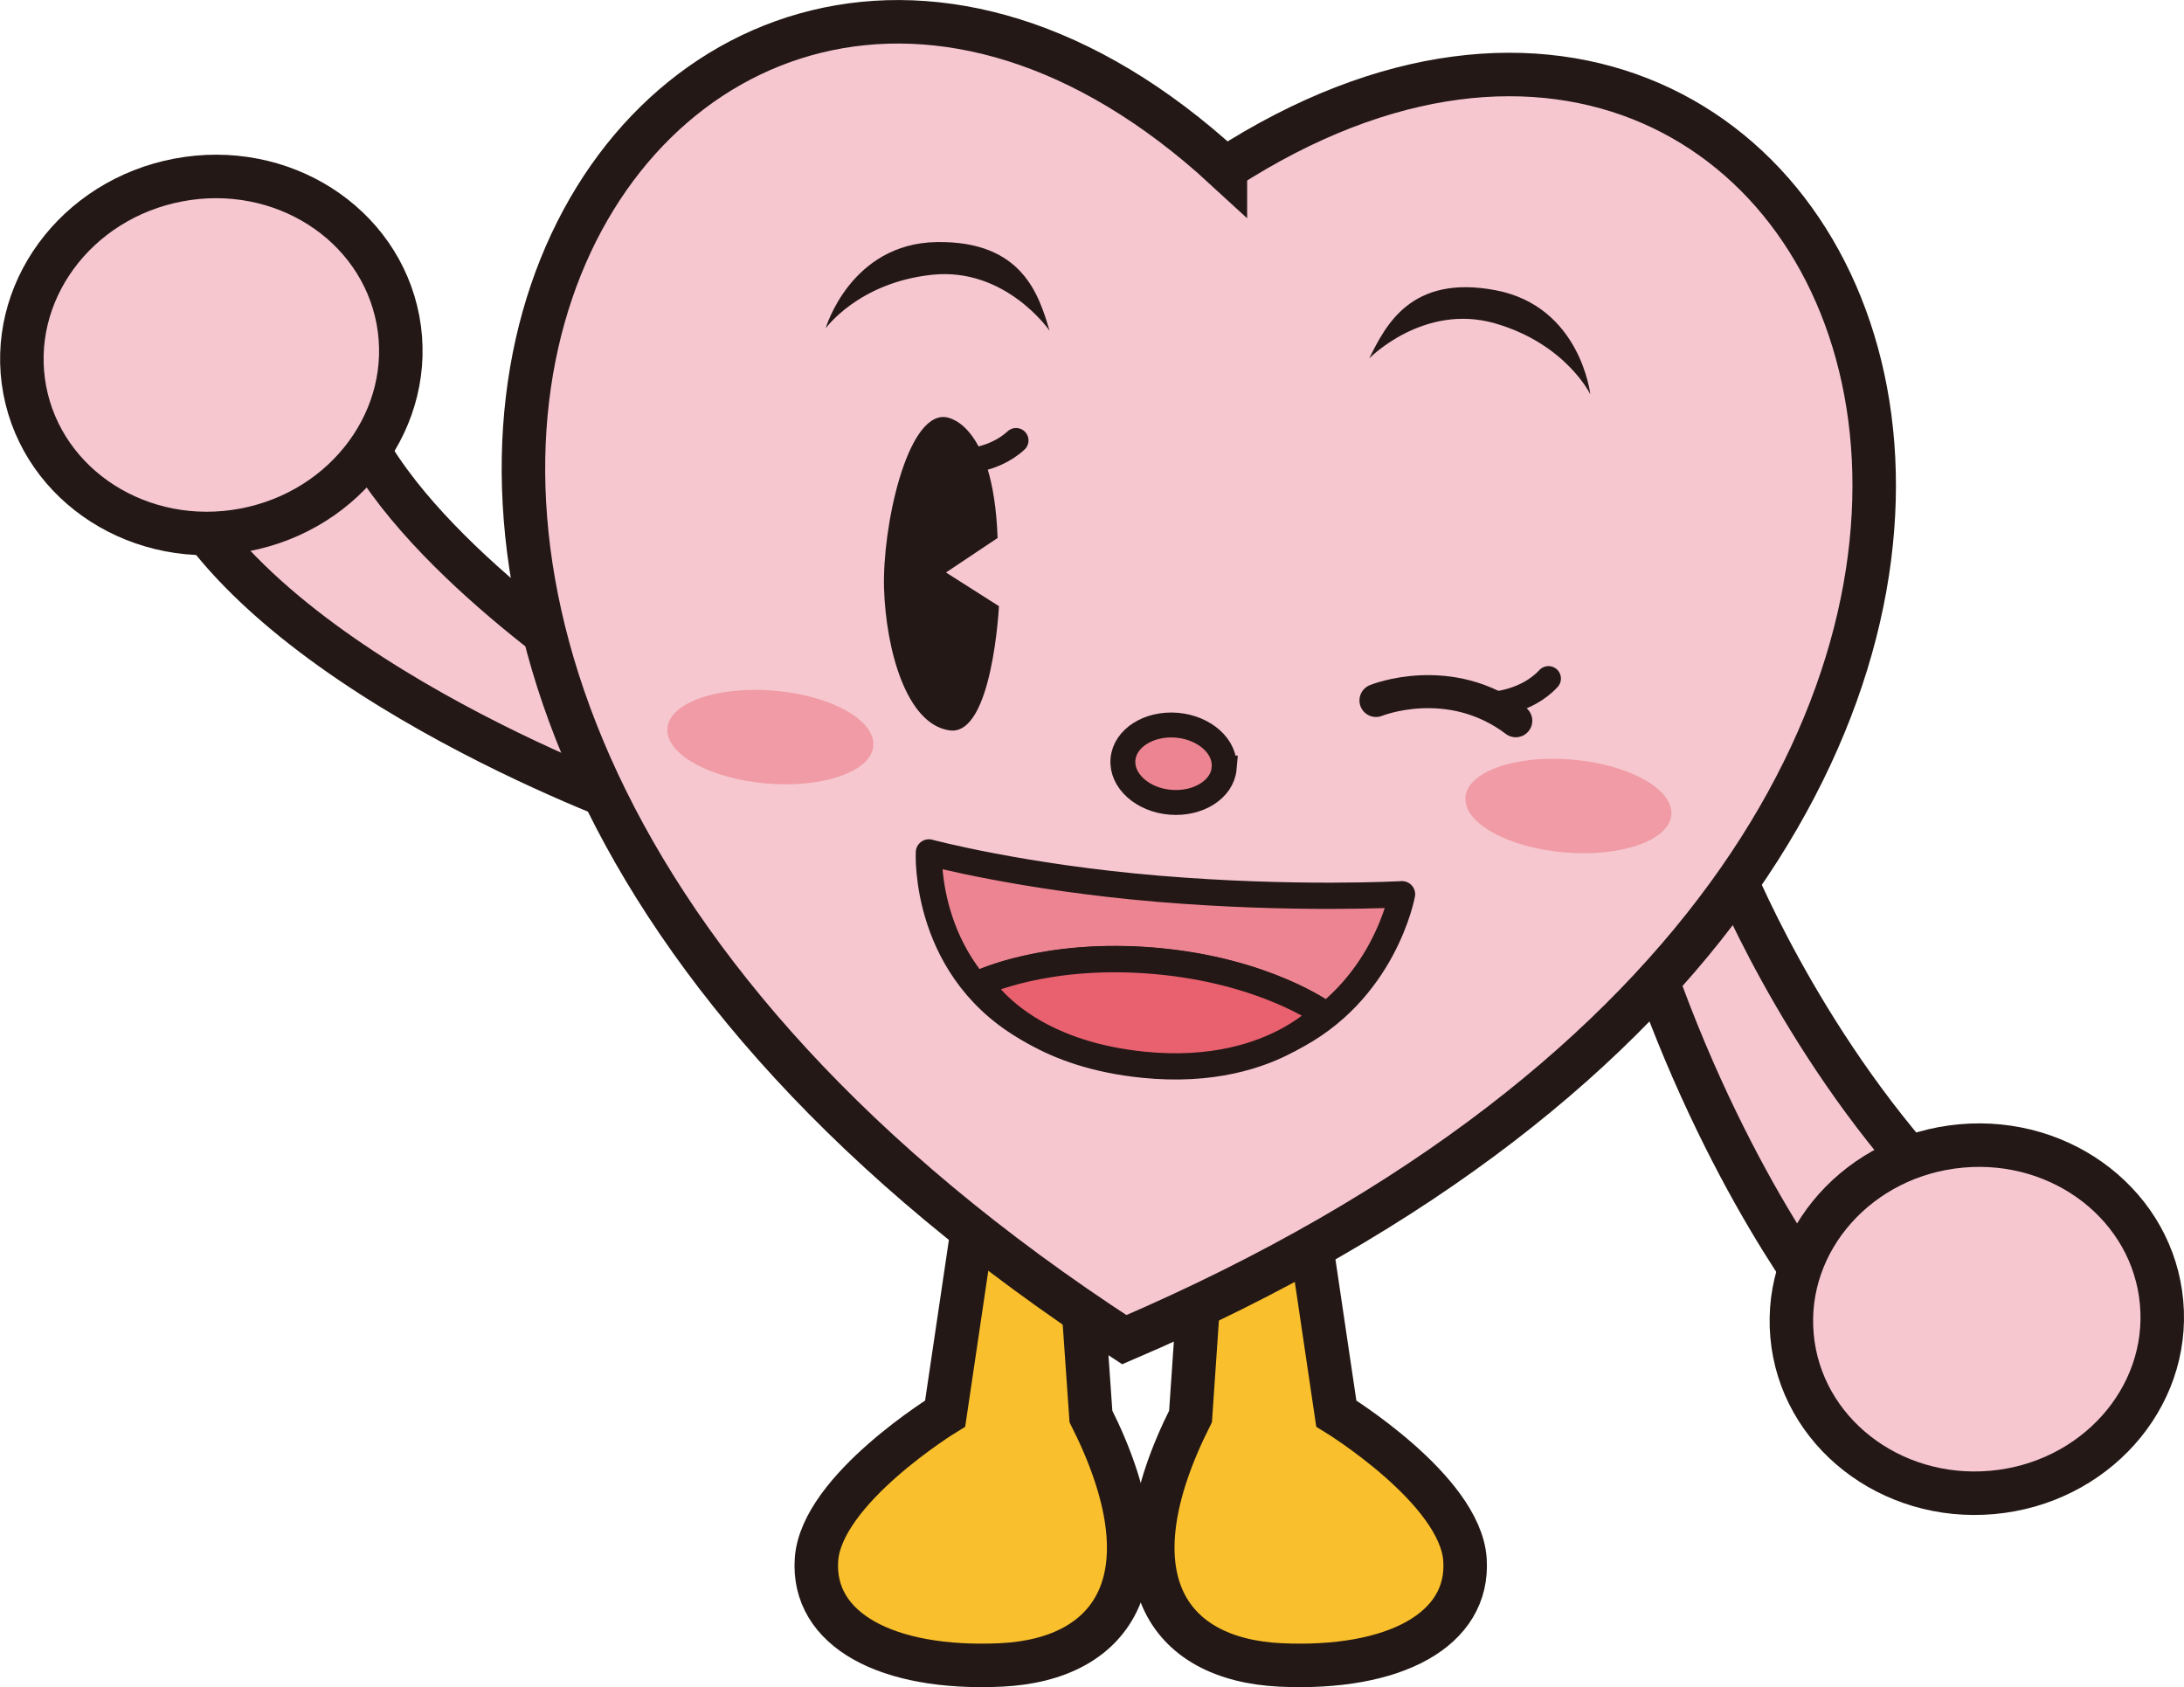
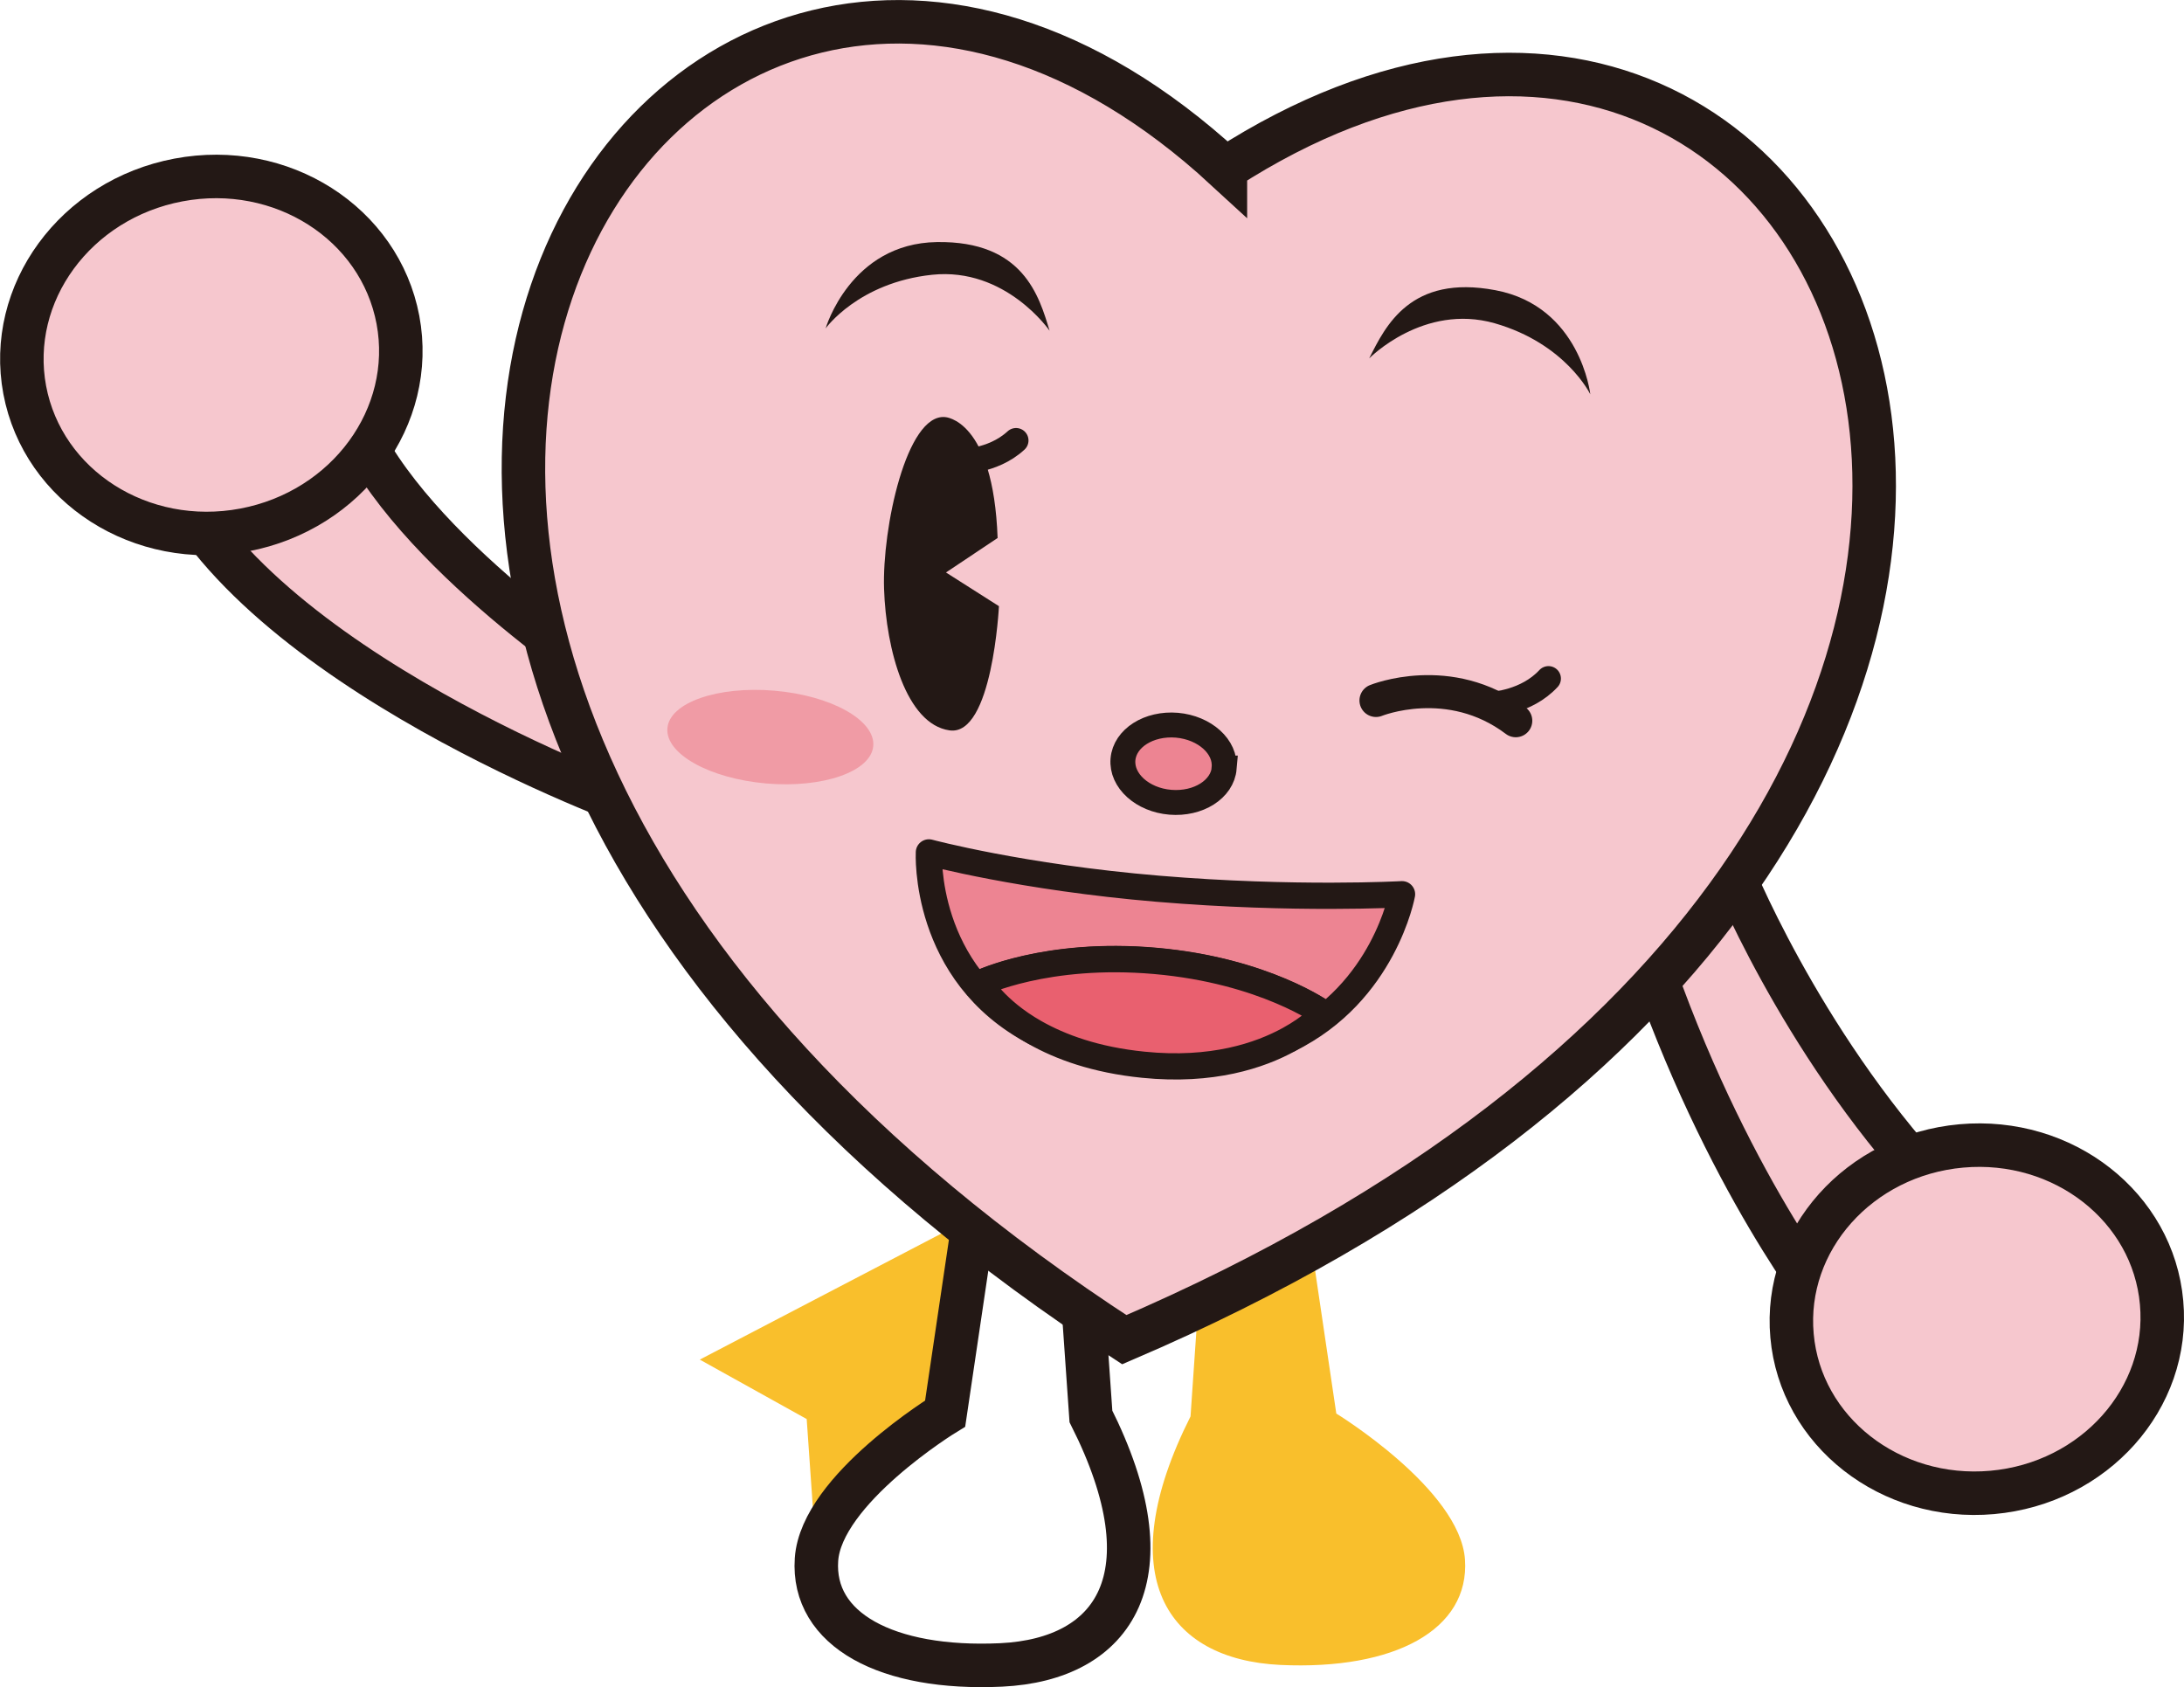
<svg xmlns="http://www.w3.org/2000/svg" id="_レイヤー_2" viewBox="0 0 131.55 101.62">
  <g id="_レイヤー_1-2">
    <path d="M104.19,52.14s4.09,10.37,12.18,19.15l-6.1,7.7s-6.39-7.91-11.04-21.64l4.96-5.2Z" style="fill:#f6c7ce;" />
    <path d="M104.19,52.14s4.09,10.37,12.18,19.15l-6.1,7.7s-6.39-7.91-11.04-21.64l4.96-5.2Z" style="fill:none; stroke:#231815; stroke-linecap:round; stroke-linejoin:round; stroke-width:2.62px;" />
    <path d="M107.94,80.45c-.52-5.76,4.05-10.88,10.2-11.43,6.15-.55,11.55,3.68,12.06,9.44.52,5.76-4.05,10.88-10.2,11.43-6.15.55-11.55-3.68-12.06-9.44" style="fill:#f6c7ce;" />
    <path d="M107.94,80.45c-.52-5.76,4.05-10.88,10.2-11.43,6.15-.55,11.55,3.68,12.06,9.44.52,5.76-4.05,10.88-10.2,11.43-6.15.55-11.55-3.68-12.06-9.44Z" style="fill:none; stroke:#231815; stroke-linecap:round; stroke-linejoin:round; stroke-width:2.62px;" />
    <path d="M21.3,25.34c3.33,7.86,15.67,15.84,15.67,15.84l1.17,7.37s-22.97-8.28-28.15-20.52l11.31-2.69Z" style="fill:#f6c7ce;" />
    <path d="M21.3,25.34c3.33,7.86,15.67,15.84,15.67,15.84l1.17,7.37s-22.97-8.28-28.15-20.52l11.31-2.69Z" style="fill:none; stroke:#231815; stroke-linecap:round; stroke-linejoin:round; stroke-width:2.62px;" />
    <path d="M1.49,23.49c-1.09-5.82,3.05-11.48,9.26-12.65,6.21-1.17,12.12,2.6,13.22,8.43,1.09,5.82-3.05,11.48-9.26,12.65-6.21,1.17-12.12-2.61-13.22-8.43" style="fill:#f6c7ce;" />
    <path d="M1.49,23.49c-1.09-5.82,3.05-11.48,9.26-12.65,6.21-1.17,12.12,2.6,13.22,8.43,1.09,5.82-3.05,11.48-9.26,12.65-6.21,1.17-12.12-2.61-13.22-8.43Z" style="fill:none; stroke:#231815; stroke-linecap:round; stroke-linejoin:round; stroke-width:2.62px;" />
-     <path d="M58.69,73.26l-1.76,11.88s-7.46,4.56-7.75,8.79c-.29,4.23,4.24,6.67,11.12,6.35,6.88-.33,10.24-5.37,5.41-14.97l-.59-8.46-6.44-3.58Z" style="fill:#f9bf2c;" />
+     <path d="M58.69,73.26l-1.76,11.88s-7.46,4.56-7.75,8.79l-.59-8.46-6.44-3.58Z" style="fill:#f9bf2c;" />
    <path d="M58.69,73.26l-1.76,11.88s-7.46,4.56-7.75,8.79c-.29,4.23,4.24,6.67,11.12,6.35,6.88-.33,10.24-5.37,5.41-14.97l-.59-8.46-6.44-3.58Z" style="fill:none; stroke:#231815; stroke-linecap:round; stroke-miterlimit:10; stroke-width:2.62px;" />
    <path d="M78.73,73.26l1.76,11.88s7.46,4.56,7.75,8.79c.29,4.23-4.24,6.67-11.12,6.35-6.88-.33-10.24-5.37-5.41-14.97l.58-8.46,6.44-3.58Z" style="fill:#f9bf2c;" />
-     <path d="M78.73,73.26l1.76,11.88s7.46,4.56,7.75,8.79c.29,4.23-4.24,6.67-11.12,6.35-6.88-.33-10.24-5.37-5.41-14.97l.58-8.46,6.44-3.58Z" style="fill:none; stroke:#231815; stroke-linecap:round; stroke-miterlimit:10; stroke-width:2.62px;" />
    <path d="M73.81,10.16C39.7-21.25,1.72,37.79,67.72,80.69c72.45-31.04,44.97-95.63,6.09-70.54" style="fill:#f6c7ce;" />
    <path d="M73.81,10.16C39.7-21.25,1.72,37.79,67.72,80.69c72.45-31.04,44.97-95.63,6.09-70.54Z" style="fill:none; stroke:#231815; stroke-linecap:round; stroke-miterlimit:10; stroke-width:2.62px;" />
    <path d="M82.48,21.58s3.26-3.33,7.55-2.11c4.29,1.23,5.76,4.28,5.76,4.28,0,0-.59-5.3-5.71-6.27-5.12-.97-6.63,2.16-7.6,4.09" style="fill:#231815;" />
    <path d="M63.22,19.92s-2.64-3.84-7.08-3.37c-4.44.47-6.41,3.23-6.41,3.23,0,0,1.49-5.12,6.7-5.2,5.21-.08,6.16,3.26,6.79,5.34" style="fill:#231815;" />
    <path d="M73.74,46.26c-.11,1.28-1.56,2.2-3.25,2.06-1.68-.14-2.96-1.3-2.85-2.58.11-1.28,1.56-2.2,3.25-2.06,1.68.15,2.96,1.3,2.84,2.58" style="fill:#ed8492;" />
    <path d="M73.74,46.26c-.11,1.28-1.56,2.2-3.25,2.06-1.68-.14-2.96-1.3-2.85-2.58.11-1.28,1.56-2.2,3.25-2.06,1.68.15,2.96,1.3,2.84,2.58Z" style="fill:none; stroke:#231815; stroke-linecap:round; stroke-miterlimit:10; stroke-width:1.5px;" />
    <path d="M60.08,32.41l-3.1,2.07,3.19,2.03s-.39,7.86-2.98,7.48c-2.6-.37-3.82-4.86-3.94-8.52-.12-3.66,1.35-10.55,3.67-10.35,0,0,2.91.11,3.17,7.29" style="fill:#231815;" />
    <path d="M57.73,27.8s2.03.06,3.47-1.27" style="fill:none; stroke:#231815; stroke-linecap:round; stroke-miterlimit:10; stroke-width:1.5px;" />
-     <path d="M100.67,49.08c-.13,1.54-3.02,2.55-6.44,2.26-3.42-.29-6.09-1.78-5.96-3.33.13-1.54,3.02-2.55,6.44-2.26,3.42.3,6.09,1.78,5.96,3.33" style="fill:#f09ba5;" />
    <path d="M52.6,44.93c-.13,1.54-3.02,2.55-6.44,2.26-3.42-.3-6.09-1.78-5.96-3.33.13-1.54,3.02-2.55,6.44-2.26,3.42.29,6.09,1.78,5.96,3.33" style="fill:#f09ba5;" />
    <path d="M89.91,42.41s2.03-.1,3.36-1.54" style="fill:none; stroke:#231815; stroke-linecap:round; stroke-miterlimit:10; stroke-width:1.5px;" />
    <path d="M82.88,42.19s4.42-1.8,8.42,1.22" style="fill:none; stroke:#231815; stroke-linecap:round; stroke-miterlimit:10; stroke-width:1.99px;" />
    <path d="M84.44,53.86s-6.45.36-14.68-.33c-8.23-.69-13.81-2.19-13.81-2.19,0,0-.38,7.3,6.39,10.84-2.44-1.39-3.31-2.96-3.31-2.96,0,0,3.97-1.93,10.56-1.35,6.59.58,10.15,3.18,10.15,3.18,0,0-.68.77-2.1,1.55,5.74-2.81,6.81-8.74,6.81-8.74" style="fill:#ed8492;" />
    <path d="M84.44,53.86s-6.45.36-14.68-.33c-8.23-.69-13.81-2.19-13.81-2.19,0,0-.38,7.3,6.39,10.84-2.44-1.39-3.31-2.96-3.31-2.96,0,0,3.97-1.93,10.56-1.35,6.59.58,10.15,3.18,10.15,3.18,0,0-.68.77-2.1,1.55,5.74-2.81,6.81-8.74,6.81-8.74Z" style="fill:none; stroke:#231815; stroke-linecap:round; stroke-linejoin:round; stroke-width:1.58px;" />
    <path d="M79.74,61.06s-3.56-2.6-10.15-3.18c-6.59-.58-10.56,1.35-10.56,1.35,0,0,.88,1.58,3.31,2.96,1.52.86,3.63,1.65,6.53,1.94,4.15.42,7.02-.56,8.77-1.52,1.42-.78,2.1-1.55,2.1-1.55" style="fill:#e9606f;" />
    <path d="M79.74,61.06s-3.56-2.6-10.15-3.18c-6.59-.58-10.56,1.35-10.56,1.35,0,0,.88,1.58,3.31,2.96,1.52.86,3.63,1.65,6.53,1.94,4.15.42,7.02-.56,8.77-1.52,1.42-.78,2.1-1.55,2.1-1.55Z" style="fill:none; stroke:#231815; stroke-linecap:round; stroke-linejoin:round; stroke-width:1.58px;" />
  </g>
</svg>